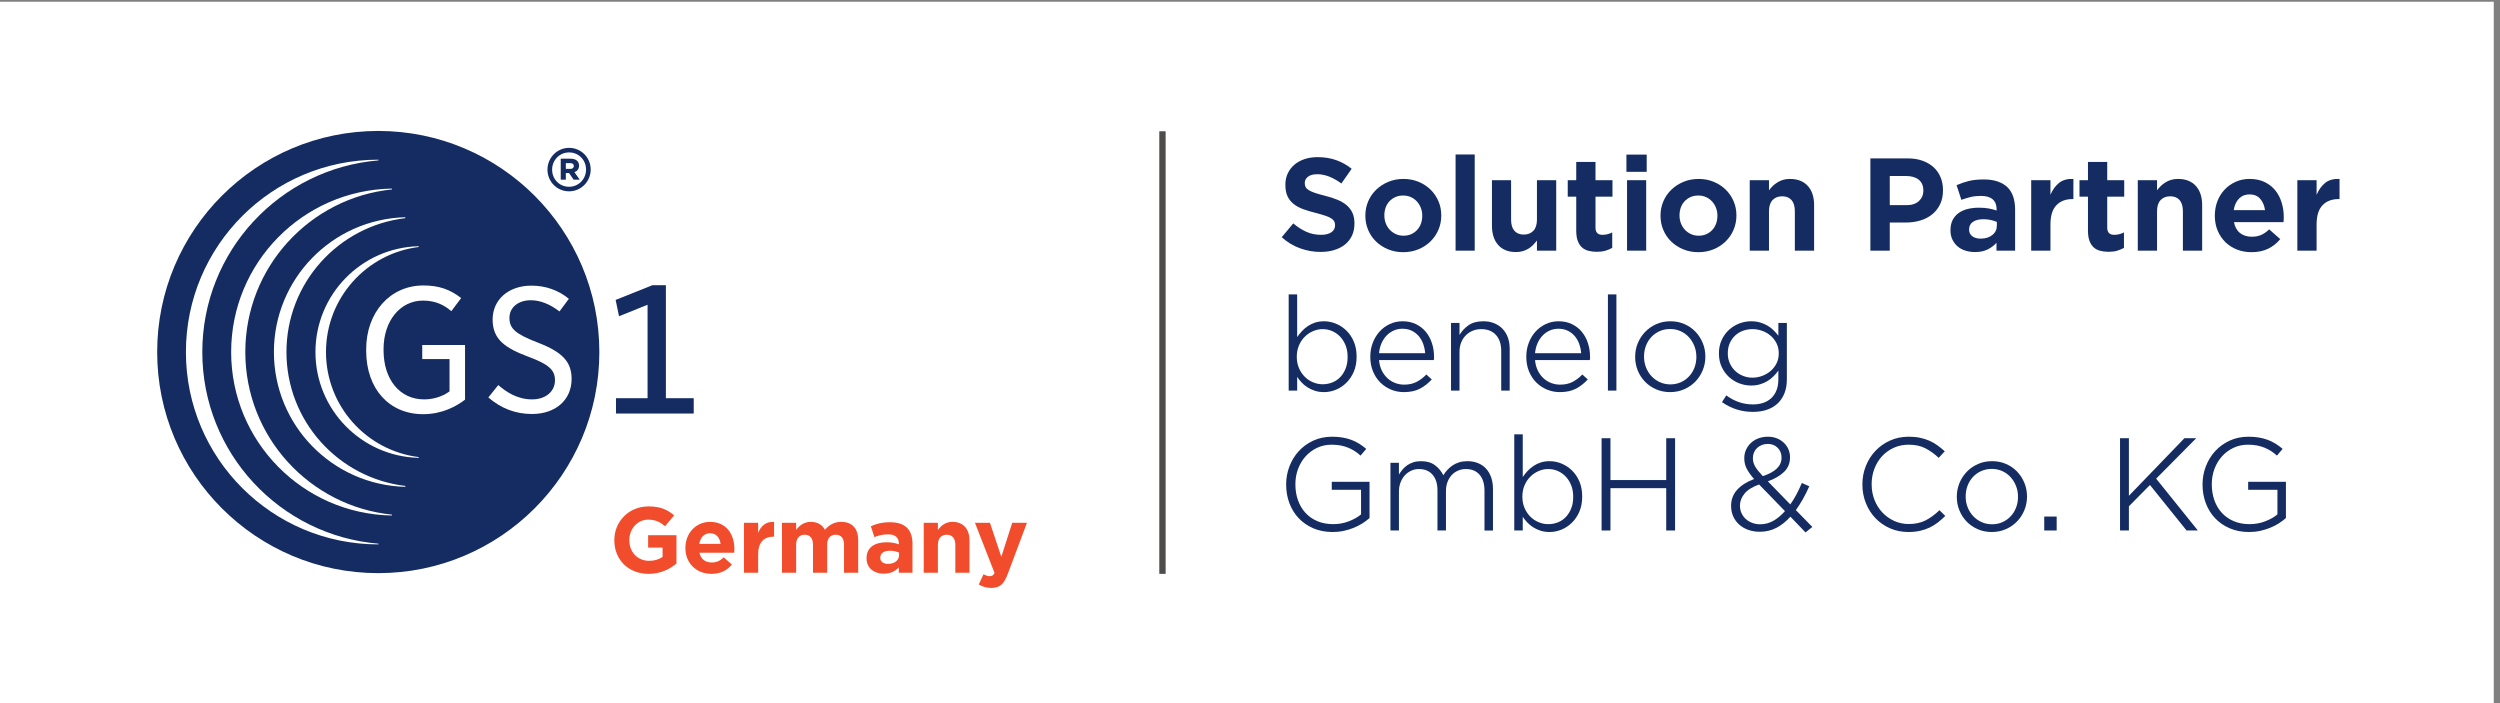
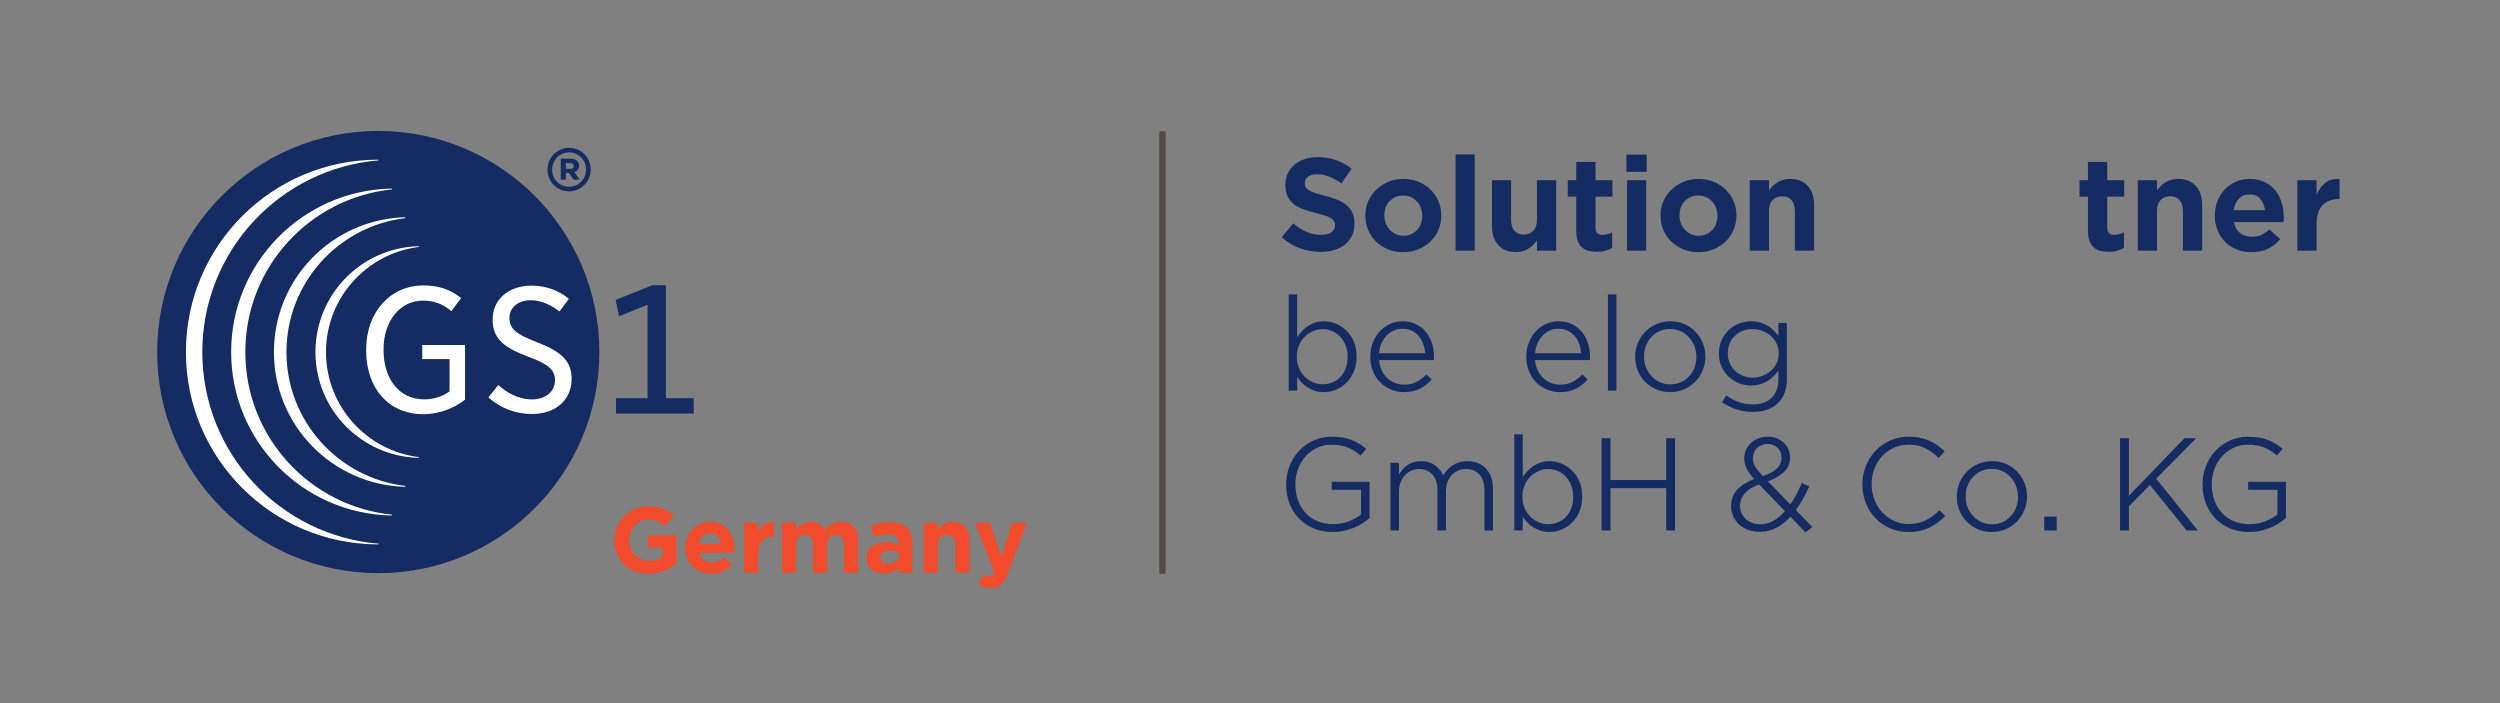
<svg xmlns="http://www.w3.org/2000/svg" xmlns:ns1="http://sodipodi.sourceforge.net/DTD/sodipodi-0.dtd" xmlns:ns2="http://www.inkscape.org/namespaces/inkscape" version="1.1" id="svg1" width="629.667" height="177.16" viewBox="0 0 629.667 177.16" ns1:docname="SP-benelog-GmbH-Co.-KG.eps">
  <rect x="0" y="0" width="629.667" height="177.16" fill="#808080" stroke="none" />
  <defs id="defs1" />
  <ns1:namedview id="namedview1" pagecolor="#ffffff" bordercolor="#000000" borderopacity="0.25" ns2:showpageshadow="2" ns2:pageopacity="0.0" ns2:pagecheckerboard="0" ns2:deskcolor="#d1d1d1">
    <ns2:page x="0" y="0" ns2:label="1" id="page1" width="629.667" height="177.16" margin="0" bleed="0" />
  </ns1:namedview>
  <g id="g1" ns2:groupmode="layer" ns2:label="1">
    <g id="group-R5">
-       <path id="path2" d="M 0,1328.74 V 0 H 4722.52 V 1328.74 H 0 v 0" style="fill:#ffffff;fill-opacity:1;fill-rule:nonzero;stroke:none" transform="matrix(0.133,0,0,-0.133,0,177.16)" />
      <path id="path3" d="m 1135.02,665.316 c 0,-231.222 -187.524,-418.656 -418.657,-418.656 -231.285,0 -418.726,187.434 -418.726,418.656 0,231.254 187.441,418.734 418.726,418.734 231.133,0 418.657,-187.48 418.657,-418.734 v 0" style="fill:#152c63;fill-opacity:1;fill-rule:nonzero;stroke:none" transform="matrix(0.133,0,0,-0.133,0,177.16)" />
      <path id="path4" d="m 801.664,791.434 c -62.687,0 -108.211,-50.821 -108.211,-120.825 v -2.796 c 0,-71.856 43.344,-120.137 107.836,-120.137 35.824,0 62.672,14.648 79.356,27.5 v 103.453 h -81.036 v -26.57 h 51.684 v -61.161 l -1.957,-1.386 c -12.477,-8.797 -29.34,-13.836 -46.293,-13.836 -45.863,0 -76.699,37.461 -76.699,93.207 v 2.097 c 0,53.192 31.383,91.79 74.617,91.79 25.187,0 40.957,-9.231 53.746,-19.989 l 18.574,24.77 c -21.191,16.707 -42.855,23.883 -71.617,23.883 v 0" style="fill:#ffffff;fill-opacity:1;fill-rule:nonzero;stroke:none" transform="matrix(0.133,0,0,-0.133,0,177.16)" />
      <path id="path5" d="m 924.809,579.402 c 23.953,-20.816 51.695,-31.375 82.531,-31.375 44.94,0 75.11,26.668 75.11,66.36 0,32.437 -17.27,50.886 -63.77,68.761 -42.364,16.395 -53.946,26.465 -53.946,46.868 0,19.832 16.653,33.441 40.486,33.441 17.57,0 35.83,-7.141 54.3,-21.227 l 17.73,23.95 c -20.23,16.535 -44.11,24.91 -70.97,24.91 -43.206,0 -73.374,-26.402 -73.374,-64.235 0,-37.906 23.887,-53.941 67.964,-70.507 37.93,-13.996 50.12,-24.797 50.12,-44.414 0,-21.496 -17.81,-36.258 -43.3,-36.258 -27.94,0 -48.745,13.844 -64.085,27.117 l -18.796,-23.391 v 0" style="fill:#ffffff;fill-opacity:1;fill-rule:nonzero;stroke:none" transform="matrix(0.133,0,0,-0.133,0,177.16)" />
      <path id="path6" d="m 1166.53,548.867 h 147.2 v 29.121 h -52.71 v 214.008 h -25.38 l -69.81,-27.933 6.41,-30.856 54.07,21.68 V 577.988 h -59.78 v -29.121 0" style="fill:#152c63;fill-opacity:1;fill-rule:nonzero;stroke:none" transform="matrix(0.133,0,0,-0.133,0,177.16)" />
      <path id="path7" d="m 1036.77,1010.61 v 0.26 c 0,22.34 18.1,41.16 40.92,41.16 23.04,0 40.92,-18.6 40.92,-40.94 v -0.22 c 0,-22.362 -18.1,-41.167 -40.92,-41.167 -23.05,0 -40.92,18.582 -40.92,40.907 z m 73.06,0.26 v 0.22 c 0,17.71 -13.79,32.3 -32.14,32.3 -18.13,0 -32.12,-14.8 -32.12,-32.52 v -0.19 c 0,-17.77 13.77,-32.344 32.12,-32.344 18.15,0 32.14,14.789 32.14,32.534 z m -47.96,20.63 h 18.68 c 9.19,0 16.03,-4.18 16.03,-13.16 0,-6.37 -3.52,-10.55 -8.79,-12.32 l 10.1,-14.262 h -11.63 l -8.57,12.512 h -6.15 v -12.512 h -9.67 v 39.742 z m 18.03,-19.31 c 4.39,0 6.79,2.17 6.79,5.48 0,3.5 -2.64,5.47 -6.79,5.47 h -8.36 v -10.95 h 8.36 v 0" style="fill:#152c63;fill-opacity:1;fill-rule:nonzero;stroke:none" transform="matrix(0.133,0,0,-0.133,0,177.16)" />
      <path id="path8" d="m 383.105,665.328 c 0,190.965 146.95,347.582 333.965,362.992 l -0.601,1.3 c -0.043,0 -0.074,0 -0.106,0 -201.222,0 -364.293,-163.112 -364.293,-364.292 0,-201.156 163.071,-364.226 364.293,-364.226 0.032,0 0.063,0 0.106,0 l 0.601,1.296 C 530.055,317.801 383.105,474.363 383.105,665.328 v 0" style="fill:#ffffff;fill-opacity:1;fill-rule:nonzero;stroke:none" transform="matrix(0.133,0,0,-0.133,0,177.16)" />
      <path id="path9" d="m 464.547,665.328 c 0,160.348 121.863,292.192 278.066,308.02 l -0.738,1.562 C 573.391,971.969 437.742,834.504 437.742,665.328 c 0,-169.148 135.649,-306.566 304.133,-309.527 l 0.738,1.582 C 586.41,373.191 464.547,504.988 464.547,665.328 v 0" style="fill:#ffffff;fill-opacity:1;fill-rule:nonzero;stroke:none" transform="matrix(0.133,0,0,-0.133,0,177.16)" />
      <path id="path10" d="m 542.465,665.336 c 0,130.914 98.488,238.723 225.41,253.613 l -0.773,1.672 C 629.273,916.852 518.715,804.043 518.715,665.336 c 0,-138.695 110.558,-251.457 248.387,-255.246 l 0.773,1.687 c -126.922,14.895 -225.41,122.664 -225.41,253.559 v 0" style="fill:#ffffff;fill-opacity:1;fill-rule:nonzero;stroke:none" transform="matrix(0.133,0,0,-0.133,0,177.16)" />
      <path id="path11" d="m 617.336,665.344 c 0,102.406 76.781,186.824 175.918,198.969 l -0.664,1.429 C 684.285,862.914 597.387,774.313 597.387,665.344 c 0,-108.949 86.898,-197.531 195.203,-200.364 l 0.664,1.438 C 694.117,478.547 617.336,562.93 617.336,665.344 v 0" style="fill:#ffffff;fill-opacity:1;fill-rule:nonzero;stroke:none" transform="matrix(0.133,0,0,-0.133,0,177.16)" />
      <path id="path12" d="m 1163.35,308.82 v 0.352 c 0,35.105 27.35,63.863 64.75,63.863 22.23,0 35.64,-6.004 48.52,-16.933 l -17.11,-20.641 c -9.53,7.937 -18,12.527 -32.29,12.527 -19.76,0 -35.46,-17.472 -35.46,-38.468 v -0.348 c 0,-22.594 15.53,-39.172 37.41,-39.172 9.87,0 18.69,2.469 25.57,7.41 v 17.649 h -27.34 v 23.472 h 53.63 v -53.64 c -12.7,-10.77 -30.17,-19.59 -52.75,-19.59 -38.46,0 -64.93,26.988 -64.93,63.519 v 0" style="fill:#f14d2c;fill-opacity:1;fill-rule:nonzero;stroke:none" transform="matrix(0.133,0,0,-0.133,0,177.16)" />
      <path id="path13" d="m 1297.94,294.172 v 0.348 c 0,26.992 19.23,49.23 46.75,49.23 31.58,0 46.05,-24.52 46.05,-51.352 0,-2.109 -0.18,-4.578 -0.35,-7.046 h -65.81 c 2.64,-12.18 11.11,-18.524 23.11,-18.524 9,0 15.52,2.82 22.94,9.703 l 15.34,-13.59 c -8.82,-10.929 -21.52,-17.64 -38.64,-17.64 -28.39,0 -49.39,19.937 -49.39,48.871 z m 66.68,7.937 c -1.58,12 -8.64,20.121 -19.93,20.121 -11.12,0 -18.35,-7.941 -20.47,-20.121 h 40.4 v 0" style="fill:#f14d2c;fill-opacity:1;fill-rule:nonzero;stroke:none" transform="matrix(0.133,0,0,-0.133,0,177.16)" />
      <path id="path14" d="m 1408.88,341.98 h 26.82 v -19.05 c 5.47,13.054 14.3,21.523 30.17,20.82 v -28.059 h -1.42 c -17.81,0 -28.75,-10.761 -28.75,-33.339 v -34.93 h -26.82 v 94.558 0" style="fill:#f14d2c;fill-opacity:1;fill-rule:nonzero;stroke:none" transform="matrix(0.133,0,0,-0.133,0,177.16)" />
      <path id="path15" d="m 1480.84,341.98 h 26.83 v -13.41 c 6.17,7.942 14.28,15.18 27.87,15.18 12.35,0 21.7,-5.469 26.64,-15 8.29,9.707 18.17,15 31.06,15 19.93,0 31.93,-12.004 31.93,-34.762 v -61.566 h -26.82 v 52.75 c 0,12.699 -5.64,19.219 -15.7,19.219 -10.06,0 -16.24,-6.52 -16.24,-19.219 v -52.75 h -26.82 v 52.75 c 0,12.699 -5.64,19.219 -15.69,19.219 -10.06,0 -16.23,-6.52 -16.23,-19.219 v -52.75 h -26.83 v 94.558 0" style="fill:#f14d2c;fill-opacity:1;fill-rule:nonzero;stroke:none" transform="matrix(0.133,0,0,-0.133,0,177.16)" />
      <path id="path16" d="m 1641,274.59 v 0.351 c 0,20.649 15.7,30.168 38.12,30.168 9.52,0 16.4,-1.578 23.1,-3.879 v 1.59 c 0,11.121 -6.88,17.289 -20.29,17.289 -10.23,0 -17.46,-1.949 -26.1,-5.121 l -6.71,20.473 c 10.41,4.578 20.64,7.586 36.7,7.586 14.64,0 25.22,-3.887 31.93,-10.586 7.06,-7.063 10.23,-17.473 10.23,-30.18 v -54.859 h -25.93 v 10.238 c -6.53,-7.238 -15.53,-12.012 -28.59,-12.012 -17.82,0 -32.46,10.243 -32.46,28.942 z m 61.58,6.172 v 4.769 c -4.59,2.117 -10.59,3.528 -17.12,3.528 -11.47,0 -18.53,-4.59 -18.53,-13.059 v -0.359 c 0,-7.219 6.01,-11.461 14.66,-11.461 12.52,0 20.99,6.871 20.99,16.582 v 0" style="fill:#f14d2c;fill-opacity:1;fill-rule:nonzero;stroke:none" transform="matrix(0.133,0,0,-0.133,0,177.16)" />
      <path id="path17" d="m 1749.31,341.98 h 26.82 v -13.41 c 6.18,7.942 14.1,15.18 27.7,15.18 20.29,0 32.1,-13.406 32.1,-35.109 v -61.219 h -26.81 v 52.75 c 0,12.699 -5.99,19.219 -16.23,19.219 -10.23,0 -16.76,-6.52 -16.76,-19.219 v -52.75 h -26.82 v 94.558 0" style="fill:#f14d2c;fill-opacity:1;fill-rule:nonzero;stroke:none" transform="matrix(0.133,0,0,-0.133,0,177.16)" />
      <path id="path18" d="m 1916.89,341.98 h 27.88 l -36.35,-96.851 c -7.23,-19.238 -14.99,-26.469 -31.06,-26.469 -9.69,0 -16.94,2.469 -23.82,6.531 l 9,19.411 c 3.53,-2.122 7.94,-3.711 11.47,-3.711 4.59,0 7.06,1.41 9.36,6.179 l -37.05,94.91 h 28.4 l 21.52,-64.39 20.65,64.39 v 0" style="fill:#f14d2c;fill-opacity:1;fill-rule:nonzero;stroke:none" transform="matrix(0.133,0,0,-0.133,0,177.16)" />
      <path id="path19" d="m 2501.13,854.941 c -13.43,0 -26.48,2.282 -39.12,6.84 -12.63,4.563 -24.24,11.559 -34.79,21 l 21.83,26.164 c 8,-6.722 16.24,-12.004 24.73,-15.84 8.48,-3.843 17.83,-5.761 28.08,-5.761 8.15,0 14.6,1.597 19.31,4.801 4.72,3.199 7.08,7.519 7.08,12.957 v 0.484 c 0,2.555 -0.48,4.836 -1.43,6.836 -0.96,2.004 -2.77,3.922 -5.4,5.762 -2.64,1.836 -6.33,3.558 -11.05,5.16 -4.72,1.597 -10.76,3.359 -18.11,5.277 -8.97,2.242 -17.01,4.641 -24.13,7.203 -7.11,2.555 -13.2,5.836 -18.24,9.84 -5.04,4 -8.91,8.883 -11.64,14.637 -2.72,5.762 -4.08,12.961 -4.08,21.601 v 0.481 c 0,7.836 1.52,14.961 4.56,21.367 3.04,6.39 7.25,11.88 12.61,16.43 5.35,4.57 11.76,8.08 19.2,10.56 7.44,2.48 15.63,3.72 24.6,3.72 12.79,0 24.51,-1.88 35.15,-5.64 10.65,-3.76 20.44,-9.23 29.41,-16.44 l -19.45,-27.833 c -7.67,5.594 -15.32,9.918 -22.92,12.957 -7.59,3.036 -15.24,4.566 -22.92,4.566 -7.67,0 -13.52,-1.61 -17.52,-4.804 -4,-3.203 -5.99,-7.047 -5.99,-11.524 v -0.48 c 0,-3.039 0.56,-5.598 1.68,-7.68 1.11,-2.078 3.11,-3.996 5.99,-5.758 2.89,-1.761 6.8,-3.48 11.76,-5.16 4.96,-1.68 11.28,-3.48 18.97,-5.398 8.95,-2.243 16.87,-4.801 23.76,-7.68 6.87,-2.883 12.67,-6.363 17.4,-10.441 4.72,-4.082 8.31,-8.883 10.79,-14.399 2.48,-5.523 3.72,-12.043 3.72,-19.562 v -0.477 c 0,-8.644 -1.55,-16.285 -4.68,-22.922 -3.11,-6.644 -7.52,-12.238 -13.2,-16.801 -5.67,-4.558 -12.44,-8.043 -20.27,-10.437 -7.85,-2.406 -16.41,-3.606 -25.69,-3.606" style="fill:#152c63;fill-opacity:1;fill-rule:nonzero;stroke:none" transform="matrix(0.133,0,0,-0.133,0,177.16)" />
      <path id="path20" d="m 2657.86,885.664 c 5.43,0 10.35,0.996 14.76,2.996 4.39,2.004 8.16,4.719 11.28,8.164 3.12,3.438 5.48,7.438 7.08,12 1.6,4.559 2.4,9.399 2.4,14.52 v 0.48 c 0,5.117 -0.88,9.961 -2.64,14.52 -1.77,4.562 -4.25,8.597 -7.44,12.121 -3.2,3.515 -7,6.277 -11.41,8.281 -4.4,1.996 -9.31,2.996 -14.75,2.996 -5.61,0 -10.56,-1 -14.88,-2.996 -4.32,-2.004 -8.04,-4.683 -11.17,-8.043 -3.11,-3.359 -5.47,-7.32 -7.08,-11.879 -1.6,-4.562 -2.39,-9.398 -2.39,-14.523 v -0.477 c 0,-5.125 0.87,-10 2.64,-14.64 1.76,-4.641 4.24,-8.68 7.44,-12.118 3.19,-3.445 6.99,-6.207 11.4,-8.281 4.4,-2.082 9.31,-3.121 14.76,-3.121 z m -0.72,-31.199 c -10.25,0 -19.73,1.801 -28.44,5.398 -8.73,3.598 -16.29,8.481 -22.68,14.641 -6.4,6.156 -11.4,13.441 -15,21.84 -3.6,8.402 -5.4,17.402 -5.4,27 v 0.48 c 0,9.598 1.8,18.598 5.4,27 3.6,8.399 8.64,15.719 15.11,21.957 6.49,6.242 14.12,11.199 22.92,14.887 8.8,3.676 18.4,5.516 28.81,5.516 10.24,0 19.72,-1.801 28.44,-5.403 8.72,-3.597 16.28,-8.519 22.67,-14.758 6.4,-6.242 11.41,-13.519 15,-21.843 3.61,-8.321 5.41,-17.278 5.41,-26.879 v -0.477 c 0,-9.601 -1.8,-18.601 -5.41,-27 -3.59,-8.402 -8.63,-15.761 -15.11,-22.078 -6.49,-6.324 -14.12,-11.285 -22.92,-14.883 -8.8,-3.597 -18.4,-5.398 -28.8,-5.398" style="fill:#152c63;fill-opacity:1;fill-rule:nonzero;stroke:none" transform="matrix(0.133,0,0,-0.133,0,177.16)" />
      <path id="path21" d="m 2756.48,1039.5 h 36.24 V 857.344 h -36.24 V 1039.5" style="fill:#152c63;fill-opacity:1;fill-rule:nonzero;stroke:none" transform="matrix(0.133,0,0,-0.133,0,177.16)" />
      <path id="path22" d="m 2870.97,854.703 c -14.56,0 -25.8,4.442 -33.72,13.32 -7.92,8.879 -11.89,21.079 -11.89,36.602 v 86.16 h 36.24 v -74.644 c 0,-9.282 2.08,-16.317 6.24,-21.118 4.16,-4.8 10.09,-7.203 17.77,-7.203 7.67,0 13.76,2.403 18.24,7.203 4.47,4.801 6.72,11.836 6.72,21.118 v 74.644 h 36.48 V 857.344 h -36.48 v 19.199 c -2.25,-2.883 -4.64,-5.641 -7.2,-8.281 -2.57,-2.637 -5.45,-4.961 -8.64,-6.957 -3.21,-2.004 -6.76,-3.602 -10.69,-4.801 -3.91,-1.203 -8.28,-1.801 -13.07,-1.801" style="fill:#152c63;fill-opacity:1;fill-rule:nonzero;stroke:none" transform="matrix(0.133,0,0,-0.133,0,177.16)" />
      <path id="path23" d="m 3023.85,855.184 c -5.76,0 -11.04,0.64 -15.84,1.921 -4.8,1.278 -8.88,3.438 -12.24,6.481 -3.36,3.035 -6,7.117 -7.92,12.238 -1.92,5.117 -2.88,11.52 -2.88,19.199 v 64.563 h -16.08 v 31.199 h 16.08 v 34.555 h 36.48 v -34.555 h 32.15 v -31.199 h -32.15 v -58.563 c 0,-9.121 4.32,-13.679 12.95,-13.679 6.73,0 12.97,1.519 18.73,4.558 v -29.281 c -4,-2.238 -8.33,-4.043 -12.96,-5.398 -4.64,-1.36 -10.08,-2.039 -16.32,-2.039" style="fill:#152c63;fill-opacity:1;fill-rule:nonzero;stroke:none" transform="matrix(0.133,0,0,-0.133,0,177.16)" />
      <path id="path24" d="m 3081.2,990.785 h 36.24 V 857.344 h -36.24 z m -1.19,48.475 h 38.4 v -32.63 h -38.4 v 32.63" style="fill:#152c63;fill-opacity:1;fill-rule:nonzero;stroke:none" transform="matrix(0.133,0,0,-0.133,0,177.16)" />
      <path id="path25" d="m 3216.81,885.664 c 5.43,0 10.35,0.996 14.75,2.996 4.4,2.004 8.17,4.719 11.28,8.164 3.13,3.438 5.48,7.438 7.08,12 1.6,4.559 2.4,9.399 2.4,14.52 v 0.48 c 0,5.117 -0.87,9.961 -2.63,14.52 -1.77,4.562 -4.25,8.597 -7.44,12.121 -3.21,3.515 -7.01,6.277 -11.41,8.281 -4.4,1.996 -9.32,2.996 -14.76,2.996 -5.6,0 -10.55,-1 -14.88,-2.996 -4.32,-2.004 -8.04,-4.683 -11.16,-8.043 -3.12,-3.359 -5.48,-7.32 -7.08,-11.879 -1.6,-4.562 -2.39,-9.398 -2.39,-14.523 v -0.477 c 0,-5.125 0.87,-10 2.63,-14.64 1.76,-4.641 4.24,-8.68 7.44,-12.118 3.2,-3.445 7,-6.207 11.4,-8.281 4.41,-2.082 9.32,-3.121 14.77,-3.121 z m -0.73,-31.199 c -10.24,0 -19.72,1.801 -28.43,5.398 -8.73,3.598 -16.29,8.481 -22.69,14.641 -6.4,6.156 -11.4,13.441 -15,21.84 -3.59,8.402 -5.4,17.402 -5.4,27 v 0.48 c 0,9.598 1.81,18.598 5.4,27 3.6,8.399 8.64,15.719 15.12,21.957 6.48,6.242 14.12,11.199 22.92,14.887 8.8,3.676 18.4,5.516 28.81,5.516 10.23,0 19.71,-1.801 28.43,-5.403 8.72,-3.597 16.28,-8.519 22.68,-14.758 6.4,-6.242 11.41,-13.519 15,-21.843 3.6,-8.321 5.4,-17.278 5.4,-26.879 v -0.477 c 0,-9.601 -1.8,-18.601 -5.4,-27 -3.59,-8.402 -8.63,-15.761 -15.12,-22.078 -6.48,-6.324 -14.12,-11.285 -22.92,-14.883 -8.8,-3.597 -18.4,-5.398 -28.8,-5.398" style="fill:#152c63;fill-opacity:1;fill-rule:nonzero;stroke:none" transform="matrix(0.133,0,0,-0.133,0,177.16)" />
      <path id="path26" d="M 3313.53,990.785 H 3350 v -19.203 c 2.08,2.883 4.44,5.602 7.08,8.164 2.65,2.555 5.56,4.832 8.76,6.836 3.2,2.004 6.76,3.602 10.68,4.801 3.92,1.199 8.28,1.801 13.08,1.801 14.56,0 25.84,-4.407 33.85,-13.2 8,-8.804 11.99,-20.961 11.99,-36.476 v -86.164 h -36.48 v 74.636 c 0,9.282 -2.08,16.325 -6.24,21.125 -4.16,4.801 -10.07,7.196 -17.76,7.196 -7.67,0 -13.76,-2.395 -18.24,-7.196 -4.47,-4.8 -6.72,-11.843 -6.72,-21.125 v -74.636 h -36.47 v 133.441" style="fill:#152c63;fill-opacity:1;fill-rule:nonzero;stroke:none" transform="matrix(0.133,0,0,-0.133,0,177.16)" />
-       <path id="path27" d="m 3610.4,943.508 c 10.08,0 17.91,2.594 23.52,7.797 5.59,5.195 8.39,11.718 8.39,19.558 v 0.481 c 0,8.957 -2.92,15.754 -8.76,20.398 -5.84,4.641 -13.79,6.965 -23.87,6.965 h -30.96 v -55.199 z m -68.4,88.562 h 70.79 c 10.4,0 19.73,-1.49 27.97,-4.45 8.23,-2.96 15.24,-7.08 21,-12.36 5.76,-5.28 10.15,-11.6 13.2,-18.955 3.04,-7.364 4.56,-15.446 4.56,-24.239 v -0.484 c 0,-10.078 -1.84,-18.922 -5.53,-26.519 -3.68,-7.602 -8.72,-13.961 -15.11,-19.083 -6.4,-5.121 -13.84,-8.96 -22.32,-11.515 -8.48,-2.563 -17.6,-3.84 -27.36,-3.84 h -30.48 V 857.344 H 3542 v 174.726" style="fill:#152c63;fill-opacity:1;fill-rule:nonzero;stroke:none" transform="matrix(0.133,0,0,-0.133,0,177.16)" />
-       <path id="path28" d="m 3750.79,880.141 c 9.12,0 16.52,2.281 22.21,6.839 5.67,4.563 8.51,10.442 8.51,17.645 v 7.199 c -3.36,1.438 -7.19,2.641 -11.52,3.602 -4.32,0.957 -8.95,1.437 -13.92,1.437 -8.48,0 -15.11,-1.679 -19.92,-5.039 -4.79,-3.363 -7.19,-8.086 -7.19,-14.156 v -0.484 c 0,-5.442 2.04,-9.641 6.12,-12.598 4.07,-2.965 9.31,-4.445 15.71,-4.445 z m -10.8,-25.438 c -6.24,0 -12.2,0.883 -17.88,2.641 -5.67,1.758 -10.6,4.398 -14.76,7.918 -4.16,3.515 -7.48,7.84 -9.96,12.961 -2.48,5.121 -3.72,10.957 -3.72,17.519 v 0.485 c 0,7.195 1.32,13.476 3.97,18.836 2.63,5.363 6.35,9.8 11.15,13.32 4.8,3.515 10.48,6.121 17.04,7.797 6.56,1.679 13.84,2.527 21.85,2.527 7.04,0 13.15,-0.484 18.36,-1.441 5.19,-0.961 10.19,-2.246 15,-3.844 v 2.402 c 0,8.16 -2.49,14.399 -7.45,18.723 -4.96,4.316 -12.32,6.476 -22.08,6.476 -7.19,0 -13.68,-0.679 -19.44,-2.039 -5.75,-1.363 -11.68,-3.164 -17.75,-5.398 l -9.12,27.84 c 7.35,3.199 15,5.797 22.92,7.797 7.92,1.996 17.48,3 28.68,3 10.23,0 19.07,-1.321 26.51,-3.961 7.44,-2.637 13.57,-6.282 18.36,-10.918 4.96,-4.961 8.6,-11 10.93,-18.121 2.31,-7.118 3.47,-15.16 3.47,-24.121 v -77.758 h -35.28 v 14.879 c -4.64,-5.125 -10.23,-9.325 -16.8,-12.598 -6.56,-3.277 -14.56,-4.922 -24,-4.922" style="fill:#152c63;fill-opacity:1;fill-rule:nonzero;stroke:none" transform="matrix(0.133,0,0,-0.133,0,177.16)" />
-       <path id="path29" d="m 3846.55,990.785 h 36.48 v -27.601 c 4,9.437 9.4,16.918 16.2,22.441 6.8,5.516 15.88,8.035 27.24,7.559 v -38.161 h -1.92 c -12.8,0 -22.92,-3.921 -30.36,-11.761 -7.44,-7.836 -11.16,-19.918 -11.16,-36.242 v -49.676 h -36.48 v 133.441" style="fill:#152c63;fill-opacity:1;fill-rule:nonzero;stroke:none" transform="matrix(0.133,0,0,-0.133,0,177.16)" />
      <path id="path30" d="m 3992.95,855.184 c -5.76,0 -11.04,0.64 -15.84,1.921 -4.8,1.278 -8.88,3.438 -12.24,6.481 -3.36,3.035 -6,7.117 -7.92,12.238 -1.92,5.117 -2.88,11.52 -2.88,19.199 v 64.563 h -16.08 v 31.199 h 16.08 v 34.555 h 36.48 v -34.555 h 32.16 v -31.199 h -32.16 v -58.563 c 0,-9.121 4.32,-13.679 12.96,-13.679 6.72,0 12.96,1.519 18.72,4.558 v -29.281 c -4,-2.238 -8.32,-4.043 -12.96,-5.398 -4.64,-1.36 -10.08,-2.039 -16.32,-2.039" style="fill:#152c63;fill-opacity:1;fill-rule:nonzero;stroke:none" transform="matrix(0.133,0,0,-0.133,0,177.16)" />
      <path id="path31" d="m 4048.39,990.785 h 36.47 v -19.203 c 2.08,2.883 4.45,5.602 7.08,8.164 2.65,2.555 5.56,4.832 8.76,6.836 3.21,2.004 6.76,3.602 10.69,4.801 3.91,1.199 8.28,1.801 13.07,1.801 14.56,0 25.84,-4.407 33.85,-13.2 8,-8.804 11.99,-20.961 11.99,-36.476 v -86.164 h -36.47 v 74.636 c 0,9.282 -2.08,16.325 -6.24,21.125 -4.16,4.801 -10.08,7.196 -17.77,7.196 -7.67,0 -13.76,-2.395 -18.24,-7.196 -4.47,-4.8 -6.72,-11.843 -6.72,-21.125 v -74.636 h -36.47 v 133.441" style="fill:#152c63;fill-opacity:1;fill-rule:nonzero;stroke:none" transform="matrix(0.133,0,0,-0.133,0,177.16)" />
      <path id="path32" d="m 4289.35,934.145 c -1.28,8.793 -4.36,15.957 -9.24,21.48 -4.89,5.516 -11.57,8.277 -20.04,8.277 -8.17,0 -14.85,-2.683 -20.04,-8.039 -5.21,-5.359 -8.52,-12.601 -9.96,-21.718 z m -25.68,-79.68 c -9.92,0 -19.12,1.676 -27.61,5.039 -8.47,3.355 -15.8,8.078 -21.95,14.156 -6.16,6.082 -11,13.32 -14.52,21.727 -3.53,8.398 -5.28,17.715 -5.28,27.957 v 0.48 c 0,9.598 1.6,18.598 4.8,27 3.19,8.399 7.72,15.719 13.56,21.957 5.84,6.242 12.8,11.199 20.87,14.887 8.09,3.676 16.93,5.516 26.53,5.516 11.04,0 20.64,-2.004 28.8,-6 8.16,-4 14.88,-9.325 20.16,-15.957 5.28,-6.649 9.24,-14.325 11.88,-23.043 2.63,-8.719 3.96,-17.801 3.96,-27.243 0,-1.437 -0.05,-2.957 -0.12,-4.558 -0.08,-1.602 -0.2,-3.281 -0.37,-5.039 h -93.83 c 1.75,-9.121 5.6,-16 11.52,-20.641 5.92,-4.644 13.28,-6.957 22.08,-6.957 6.72,0 12.6,1.078 17.64,3.234 5.04,2.165 10.2,5.719 15.48,10.688 l 20.87,-18.484 c -6.24,-7.68 -13.83,-13.719 -22.79,-18.121 -8.96,-4.399 -19.52,-6.598 -31.68,-6.598" style="fill:#152c63;fill-opacity:1;fill-rule:nonzero;stroke:none" transform="matrix(0.133,0,0,-0.133,0,177.16)" />
      <path id="path33" d="m 4350.55,990.785 h 36.47 v -27.601 c 4.01,9.437 9.41,16.918 16.2,22.441 6.8,5.516 15.88,8.035 27.25,7.559 v -38.161 h -1.93 c -12.8,0 -22.91,-3.921 -30.36,-11.761 -7.44,-7.836 -11.16,-19.918 -11.16,-36.242 v -49.676 h -36.47 v 133.441" style="fill:#152c63;fill-opacity:1;fill-rule:nonzero;stroke:none" transform="matrix(0.133,0,0,-0.133,0,177.16)" />
      <path id="path34" d="m 2504.74,604.344 c 6.55,0 12.71,1.152 18.47,3.476 5.76,2.317 10.76,5.727 15,10.207 4.24,4.473 7.6,9.871 10.08,16.2 2.48,6.32 3.72,13.554 3.72,21.711 v 0.488 c 0,8 -1.28,15.195 -3.84,21.597 -2.55,6.395 -5.99,11.879 -10.32,16.442 -4.31,4.558 -9.31,8.074 -15,10.558 -5.67,2.481 -11.72,3.723 -18.11,3.723 -6.24,0 -12.33,-1.285 -18.25,-3.844 -5.91,-2.558 -11.16,-6.117 -15.72,-10.679 -4.56,-4.559 -8.19,-10.043 -10.92,-16.442 -2.72,-6.398 -4.08,-13.437 -4.08,-21.121 v -0.48 c 0,-7.672 1.36,-14.715 4.08,-21.114 2.73,-6.406 6.36,-11.882 10.92,-16.445 4.56,-4.558 9.81,-8.074 15.72,-10.555 5.92,-2.48 12.01,-3.722 18.25,-3.722 z m 2.63,-14.879 c -6.24,0 -11.87,0.797 -16.91,2.398 -5.05,1.594 -9.69,3.723 -13.93,6.36 -4.24,2.636 -7.99,5.672 -11.28,9.121 -3.28,3.437 -6.2,7.082 -8.76,10.918 v -25.918 h -16.08 v 182.16 h 16.08 v -80.883 c 2.72,4 5.77,7.805 9.13,11.402 3.35,3.598 7.11,6.797 11.27,9.602 4.16,2.797 8.76,5 13.8,6.602 5.04,1.593 10.6,2.394 16.68,2.394 7.69,0 15.21,-1.523 22.56,-4.558 7.36,-3.043 13.97,-7.403 19.81,-13.083 5.84,-5.679 10.51,-12.636 14.04,-20.878 3.51,-8.243 5.27,-17.637 5.27,-28.2 v -0.476 c 0,-10.567 -1.76,-19.961 -5.27,-28.203 -3.53,-8.243 -8.2,-15.235 -14.04,-20.996 -5.84,-5.762 -12.45,-10.168 -19.81,-13.204 -7.35,-3.039 -14.87,-4.558 -22.56,-4.558" style="fill:#152c63;fill-opacity:1;fill-rule:nonzero;stroke:none" transform="matrix(0.133,0,0,-0.133,0,177.16)" />
      <path id="path35" d="m 2698.9,663.145 c -0.48,6.078 -1.73,11.918 -3.72,17.519 -2.01,5.602 -4.81,10.516 -8.4,14.762 -3.61,4.238 -7.97,7.637 -13.09,10.199 -5.12,2.559 -11.12,3.84 -18,3.84 -5.91,0 -11.44,-1.164 -16.56,-3.485 -5.12,-2.32 -9.64,-5.554 -13.55,-9.714 -3.93,-4.168 -7.08,-9.043 -9.49,-14.641 -2.4,-5.605 -3.92,-11.762 -4.56,-18.48 z m -40.33,-73.68 c -8.64,0 -16.79,1.598 -24.48,4.801 -7.67,3.195 -14.44,7.714 -20.27,13.554 -5.85,5.84 -10.45,12.883 -13.81,21.125 -3.36,8.231 -5.04,17.317 -5.04,27.235 v 0.48 c 0,9.281 1.56,18.004 4.69,26.16 3.11,8.16 7.39,15.243 12.83,21.243 5.44,6 11.89,10.761 19.33,14.281 7.44,3.515 15.55,5.277 24.35,5.277 9.28,0 17.6,-1.762 24.96,-5.277 7.36,-3.52 13.6,-8.321 18.72,-14.399 5.12,-6.086 9.04,-13.242 11.76,-21.48 2.73,-8.242 4.08,-17.082 4.08,-26.527 0,-1.27 0,-2.239 0,-2.872 0,-0.644 -0.15,-1.601 -0.48,-2.882 h -103.68 c 0.64,-7.364 2.37,-13.922 5.16,-19.676 2.8,-5.762 6.37,-10.645 10.68,-14.649 4.32,-3.996 9.2,-7.043 14.64,-9.113 5.44,-2.09 11.12,-3.125 17.04,-3.125 9.28,0 17.29,1.801 24.01,5.402 6.72,3.606 12.71,8.196 17.99,13.797 l 10.33,-9.351 c -6.57,-7.207 -13.97,-13.008 -22.21,-17.406 -8.24,-4.403 -18.44,-6.598 -30.6,-6.598" style="fill:#152c63;fill-opacity:1;fill-rule:nonzero;stroke:none" transform="matrix(0.133,0,0,-0.133,0,177.16)" />
-       <path id="path36" d="m 2747.84,720.504 h 16.09 v -22.801 c 4.16,7.199 9.84,13.32 17.04,18.36 7.19,5.039 16.47,7.558 27.84,7.558 7.83,0 14.87,-1.281 21.11,-3.836 6.24,-2.562 11.53,-6.164 15.84,-10.801 4.33,-4.644 7.6,-10.121 9.85,-16.441 2.23,-6.324 3.35,-13.32 3.35,-21 v -79.199 h -16.07 v 75.359 c 0,12.641 -3.33,22.641 -9.96,30 -6.64,7.36 -15.97,11.043 -27.96,11.043 -5.76,0 -11.16,-1.047 -16.2,-3.121 -5.04,-2.078 -9.4,-5.004 -13.09,-8.762 -3.68,-3.761 -6.56,-8.277 -8.63,-13.558 -2.09,-5.282 -3.12,-11.039 -3.12,-17.282 v -73.679 h -16.09 v 128.16" style="fill:#152c63;fill-opacity:1;fill-rule:nonzero;stroke:none" transform="matrix(0.133,0,0,-0.133,0,177.16)" />
      <path id="path37" d="m 2994.33,663.145 c -0.48,6.078 -1.73,11.918 -3.72,17.519 -2.01,5.602 -4.81,10.516 -8.4,14.762 -3.61,4.238 -7.97,7.637 -13.09,10.199 -5.12,2.559 -11.12,3.84 -18,3.84 -5.91,0 -11.44,-1.164 -16.56,-3.485 -5.12,-2.32 -9.64,-5.554 -13.55,-9.714 -3.93,-4.168 -7.08,-9.043 -9.49,-14.641 -2.4,-5.605 -3.92,-11.762 -4.56,-18.48 z M 2954,589.465 c -8.64,0 -16.79,1.598 -24.48,4.801 -7.67,3.195 -14.44,7.714 -20.27,13.554 -5.85,5.84 -10.45,12.883 -13.81,21.125 -3.36,8.231 -5.04,17.317 -5.04,27.235 v 0.48 c 0,9.281 1.56,18.004 4.69,26.16 3.11,8.16 7.39,15.243 12.83,21.243 5.44,6 11.88,10.761 19.33,14.281 7.44,3.515 15.55,5.277 24.35,5.277 9.28,0 17.6,-1.762 24.96,-5.277 7.36,-3.52 13.6,-8.321 18.72,-14.399 5.12,-6.086 9.04,-13.242 11.76,-21.48 2.73,-8.242 4.08,-17.082 4.08,-26.527 0,-1.27 0,-2.239 0,-2.872 0,-0.644 -0.15,-1.601 -0.48,-2.882 h -103.68 c 0.64,-7.364 2.37,-13.922 5.16,-19.676 2.8,-5.762 6.37,-10.645 10.68,-14.649 4.32,-3.996 9.2,-7.043 14.64,-9.113 5.44,-2.09 11.12,-3.125 17.04,-3.125 9.28,0 17.29,1.801 24.01,5.402 6.72,3.606 12.71,8.196 17.99,13.797 l 10.33,-9.351 c -6.57,-7.207 -13.97,-13.008 -22.21,-17.406 -8.24,-4.403 -18.44,-6.598 -30.6,-6.598" style="fill:#152c63;fill-opacity:1;fill-rule:nonzero;stroke:none" transform="matrix(0.133,0,0,-0.133,0,177.16)" />
      <path id="path38" d="m 3044.96,774.504 h 16.08 v -182.16 h -16.08 v 182.16" style="fill:#152c63;fill-opacity:1;fill-rule:nonzero;stroke:none" transform="matrix(0.133,0,0,-0.133,0,177.16)" />
      <path id="path39" d="m 3163.28,604.102 c 7.21,0 13.81,1.359 19.81,4.082 5.99,2.714 11.2,6.433 15.59,11.16 4.41,4.719 7.8,10.234 10.21,16.562 2.4,6.321 3.59,12.989 3.59,20.032 v 0.488 c 0,7.195 -1.28,14 -3.84,20.398 -2.56,6.399 -6.03,12 -10.44,16.797 -4.4,4.801 -9.64,8.563 -15.72,11.281 -6.07,2.719 -12.64,4.082 -19.68,4.082 -7.19,0 -13.84,-1.363 -19.92,-4.082 -6.07,-2.718 -11.32,-6.441 -15.71,-11.156 -4.41,-4.723 -7.8,-10.246 -10.21,-16.562 -2.4,-6.325 -3.59,-13.082 -3.59,-20.282 v -0.476 c 0,-7.199 1.28,-14.004 3.84,-20.403 2.56,-6.406 6.07,-11.96 10.55,-16.679 4.49,-4.727 9.76,-8.446 15.84,-11.16 6.09,-2.723 12.64,-4.082 19.68,-4.082 z m -0.48,-14.637 c -9.6,0 -18.43,1.765 -26.51,5.281 -8.09,3.516 -15.09,8.309 -21.01,14.395 -5.91,6.082 -10.51,13.164 -13.8,21.242 -3.28,8.074 -4.92,16.597 -4.92,25.555 v 0.488 c 0,9.117 1.68,17.715 5.04,25.797 3.36,8.078 8,15.199 13.93,21.363 5.92,6.156 12.96,11.039 21.11,14.637 8.16,3.601 17.04,5.398 26.64,5.398 9.6,0 18.45,-1.762 26.52,-5.277 8.08,-3.52 15.04,-8.321 20.88,-14.399 5.84,-6.086 10.44,-13.164 13.8,-21.242 3.36,-8.078 5.04,-16.68 5.04,-25.801 v -0.476 c 0,-8.965 -1.68,-17.52 -5.04,-25.684 -3.36,-8.152 -8,-15.281 -13.91,-21.355 -5.92,-6.086 -12.96,-10.918 -21.13,-14.524 -8.15,-3.601 -17.04,-5.398 -26.64,-5.398" style="fill:#152c63;fill-opacity:1;fill-rule:nonzero;stroke:none" transform="matrix(0.133,0,0,-0.133,0,177.16)" />
      <path id="path40" d="m 3318.8,616.824 c 6.24,0 12.36,1.114 18.36,3.36 6,2.238 11.32,5.363 15.96,9.359 4.63,4.004 8.35,8.797 11.16,14.402 2.8,5.598 4.2,11.836 4.2,18.723 v 0.477 c 0,6.875 -1.4,13.117 -4.2,18.718 -2.81,5.598 -6.53,10.399 -11.16,14.403 -4.64,3.996 -9.96,7.078 -15.96,9.238 -6,2.164 -12.12,3.242 -18.36,3.242 -6.4,0 -12.44,-1.047 -18.12,-3.121 -5.68,-2.078 -10.64,-5.121 -14.88,-9.121 -4.24,-4 -7.6,-8.805 -10.08,-14.399 -2.49,-5.605 -3.72,-11.925 -3.72,-18.96 v -0.477 c 0,-6.73 1.28,-12.922 3.84,-18.605 2.56,-5.684 5.96,-10.516 10.2,-14.52 4.23,-3.996 9.19,-7.121 14.88,-9.359 5.68,-2.246 11.64,-3.36 17.88,-3.36 z m 0.72,-64.804 c -21.44,0 -40.97,6.164 -58.56,18.488 l 8.16,12.715 c 7.68,-5.594 15.67,-9.844 24,-12.715 8.32,-2.879 17.19,-4.328 26.64,-4.328 7.2,0 13.72,1.008 19.56,3 5.84,2 10.88,5.008 15.12,9.004 4.24,4.004 7.52,8.964 9.84,14.882 2.32,5.918 3.48,12.793 3.48,20.633 v 16.563 c -2.72,-3.836 -5.8,-7.481 -9.24,-10.918 -3.44,-3.446 -7.28,-6.446 -11.52,-9 -4.25,-2.563 -8.92,-4.602 -14.04,-6.117 -5.12,-1.524 -10.72,-2.286 -16.8,-2.286 -7.68,0 -15.2,1.399 -22.56,4.2 -7.36,2.804 -13.88,6.847 -19.56,12.121 -5.68,5.285 -10.24,11.64 -13.68,19.082 -3.45,7.441 -5.16,15.801 -5.16,25.078 v 0.484 c 0,9.278 1.71,17.676 5.16,25.199 3.44,7.516 8.04,13.915 13.8,19.2 5.76,5.277 12.28,9.316 19.56,12.121 7.28,2.797 14.76,4.195 22.44,4.195 6.24,0 11.92,-0.762 17.04,-2.277 5.12,-1.524 9.8,-3.524 14.04,-6 4.23,-2.485 8.04,-5.403 11.4,-8.762 3.36,-3.359 6.4,-6.801 9.12,-10.316 v 24.238 h 16.08 V 613.699 c 0,-9.754 -1.44,-18.355 -4.32,-25.801 -2.88,-7.437 -6.88,-13.71 -12,-18.835 -5.61,-5.594 -12.48,-9.836 -20.64,-12.715 -8.16,-2.879 -17.28,-4.328 -27.36,-4.328" style="fill:#152c63;fill-opacity:1;fill-rule:nonzero;stroke:none" transform="matrix(0.133,0,0,-0.133,0,177.16)" />
      <path id="path41" d="m 2523.94,324.539 c -13.76,0 -26.09,2.359 -36.97,7.082 -10.88,4.719 -20.11,11.121 -27.71,19.199 -7.61,8.075 -13.45,17.559 -17.52,28.438 -4.08,10.879 -6.12,22.566 -6.12,35.047 v 0.48 c 0,11.836 2.08,23.192 6.24,34.07 4.16,10.879 10.03,20.481 17.63,28.813 7.6,8.309 16.76,14.949 27.48,19.91 10.73,4.961 22.64,7.442 35.76,7.442 7.2,0 13.8,-0.516 19.81,-1.563 6,-1.035 11.55,-2.519 16.68,-4.434 5.12,-1.925 9.99,-4.328 14.64,-7.199 4.64,-2.879 9.12,-6.16 13.43,-9.844 l -10.8,-12.722 c -3.36,3.039 -6.92,5.801 -10.68,8.281 -3.76,2.481 -7.84,4.637 -12.24,6.484 -4.4,1.836 -9.19,3.274 -14.4,4.317 -5.2,1.047 -11,1.562 -17.39,1.562 -10.08,0 -19.33,-2.004 -27.73,-5.996 -8.4,-4.004 -15.63,-9.402 -21.72,-16.203 -6.08,-6.805 -10.8,-14.726 -14.16,-23.758 -3.36,-9.043 -5.04,-18.601 -5.04,-28.683 v -0.477 c 0,-10.89 1.65,-20.93 4.93,-30.129 3.27,-9.195 7.99,-17.156 14.16,-23.875 6.15,-6.718 13.68,-11.965 22.56,-15.722 8.87,-3.758 18.83,-5.633 29.88,-5.633 10.55,0 20.48,1.793 29.75,5.398 9.28,3.594 16.96,7.957 23.04,13.074 v 46.567 h -55.44 v 15.113 h 71.53 v -68.64 c -4.01,-3.516 -8.53,-6.875 -13.57,-10.079 -5.04,-3.203 -10.52,-5.996 -16.43,-8.398 -5.92,-2.402 -12.21,-4.32 -18.84,-5.762 -6.64,-1.437 -13.57,-2.16 -20.76,-2.16" style="fill:#152c63;fill-opacity:1;fill-rule:nonzero;stroke:none" transform="matrix(0.133,0,0,-0.133,0,177.16)" />
      <path id="path42" d="m 2633.13,455.586 h 16.08 v -22.078 c 2.08,3.191 4.35,6.316 6.83,9.351 2.49,3.039 5.41,5.727 8.76,8.039 3.37,2.325 7.21,4.2 11.53,5.645 4.31,1.434 9.28,2.156 14.88,2.156 10.71,0 19.52,-2.597 26.4,-7.801 6.87,-5.195 12.08,-11.472 15.6,-18.839 2.24,3.515 4.8,6.875 7.68,10.078 2.88,3.207 6.16,6.047 9.84,8.527 3.67,2.481 7.83,4.434 12.48,5.879 4.64,1.434 9.84,2.156 15.6,2.156 7.52,0 14.28,-1.238 20.28,-3.719 6,-2.48 11.08,-5.996 15.24,-10.554 4.16,-4.563 7.36,-10.082 9.6,-16.567 2.24,-6.472 3.36,-13.718 3.36,-21.718 v -78.719 h -16.08 v 75.359 c 0,13.117 -3.12,23.242 -9.36,30.364 -6.24,7.117 -14.88,10.671 -25.92,10.671 -5.12,0 -9.96,-0.957 -14.52,-2.878 -4.56,-1.915 -8.56,-4.676 -12,-8.27 -3.44,-3.605 -6.16,-8.012 -8.16,-13.203 -2,-5.207 -3,-11.164 -3,-17.883 v -74.16 h -16.08 v 76.086 c 0,12.633 -3.12,22.515 -9.36,29.637 -6.24,7.117 -14.8,10.671 -25.68,10.671 -5.28,0 -10.25,-1.074 -14.88,-3.23 -4.64,-2.168 -8.69,-5.164 -12.12,-9.004 -3.44,-3.84 -6.12,-8.359 -8.04,-13.566 -1.92,-5.196 -2.88,-10.84 -2.88,-16.914 v -73.68 h -16.08 v 128.164" style="fill:#152c63;fill-opacity:1;fill-rule:nonzero;stroke:none" transform="matrix(0.133,0,0,-0.133,0,177.16)" />
      <path id="path43" d="m 2931.93,339.426 c 6.56,0 12.72,1.148 18.48,3.472 5.76,2.317 10.76,5.723 15,10.207 4.24,4.473 7.6,9.872 10.08,16.2 2.48,6.32 3.72,13.554 3.72,21.718 v 0.481 c 0,8 -1.28,15.195 -3.84,21.601 -2.56,6.399 -5.99,11.875 -10.32,16.438 -4.32,4.559 -9.32,8.074 -15,10.555 -5.67,2.48 -11.72,3.718 -18.12,3.718 -6.24,0 -12.32,-1.277 -18.24,-3.836 -5.92,-2.558 -11.16,-6.125 -15.72,-10.675 -4.56,-4.559 -8.19,-10.047 -10.92,-16.446 -2.72,-6.394 -4.08,-13.433 -4.08,-21.121 v -0.476 c 0,-7.676 1.36,-14.719 4.08,-21.117 2.73,-6.407 6.36,-11.883 10.92,-16.446 4.56,-4.558 9.8,-8.074 15.72,-10.554 5.92,-2.481 12,-3.719 18.24,-3.719 z m 2.64,-14.887 c -6.24,0 -11.87,0.801 -16.91,2.402 -5.05,1.59 -9.69,3.723 -13.93,6.36 -4.24,2.637 -8,5.672 -11.28,9.121 -3.28,3.437 -6.2,7.082 -8.76,10.918 v -25.918 h -16.08 v 182.156 h 16.08 v -80.879 c 2.72,3.996 5.76,7.805 9.12,11.399 3.36,3.601 7.12,6.804 11.28,9.597 4.16,2.805 8.76,5 13.8,6.606 5.04,1.597 10.6,2.398 16.68,2.398 7.69,0 15.21,-1.523 22.56,-4.558 7.36,-3.039 13.96,-7.403 19.8,-13.078 5.84,-5.68 10.52,-12.645 14.05,-20.879 3.51,-8.243 5.27,-17.645 5.27,-28.204 v -0.476 c 0,-10.566 -1.76,-19.961 -5.27,-28.203 -3.53,-8.242 -8.21,-15.235 -14.05,-20.996 -5.84,-5.762 -12.44,-10.168 -19.8,-13.203 -7.35,-3.043 -14.87,-4.563 -22.56,-4.563" style="fill:#152c63;fill-opacity:1;fill-rule:nonzero;stroke:none" transform="matrix(0.133,0,0,-0.133,0,177.16)" />
      <path id="path44" d="m 3032.97,502.137 h 16.81 v -79.199 h 105.59 v 79.199 h 16.8 V 327.422 h -16.8 v 80.156 h -105.59 v -80.156 h -16.81 v 174.715" style="fill:#152c63;fill-opacity:1;fill-rule:nonzero;stroke:none" transform="matrix(0.133,0,0,-0.133,0,177.16)" />
      <path id="path45" d="m 3338.24,430.383 c 23.68,7.683 35.52,19.195 35.52,34.558 v 0.481 c 0,7.516 -2.44,13.719 -7.31,18.601 -4.89,4.872 -11.09,7.317 -18.61,7.317 -4.16,0 -7.96,-0.676 -11.39,-2.035 -3.45,-1.367 -6.45,-3.242 -9.01,-5.645 -2.56,-2.398 -4.52,-5.242 -5.88,-8.515 -1.35,-3.282 -2.04,-6.766 -2.04,-10.45 v -0.476 c 0,-2.715 0.32,-5.274 0.96,-7.676 0.64,-2.402 1.69,-4.922 3.12,-7.559 1.44,-2.644 3.36,-5.437 5.77,-8.398 2.4,-2.969 5.36,-6.367 8.87,-10.203 z m -4.79,-91.203 c 8.95,0 17.31,2.238 25.08,6.718 7.75,4.485 15,10.567 21.71,18.243 l -48.96,50.402 c -12.64,-4.484 -21.84,-10.246 -27.6,-17.277 -5.76,-7.051 -8.64,-14.563 -8.64,-22.571 v -0.476 c 0,-4.961 0.97,-9.563 2.88,-13.797 1.92,-4.242 4.56,-7.922 7.92,-11.035 3.36,-3.125 7.4,-5.61 12.12,-7.446 4.73,-1.843 9.88,-2.761 15.49,-2.761 z m 57.12,14.406 c -8.17,-9.121 -17.01,-16.164 -26.53,-21.125 -9.52,-4.961 -20.04,-7.441 -31.56,-7.441 -7.68,0 -14.84,1.16 -21.47,3.492 -6.64,2.308 -12.41,5.629 -17.29,9.945 -4.88,4.324 -8.68,9.481 -11.4,15.488 -2.72,5.996 -4.08,12.598 -4.08,19.793 v 0.481 c 0,11.679 3.76,21.719 11.28,30.125 7.52,8.398 18.24,15.234 32.16,20.519 -6.24,7.196 -10.88,13.758 -13.92,19.68 -3.03,5.918 -4.56,12.398 -4.56,19.441 v 0.481 c 0,5.758 1.12,11.07 3.36,15.957 2.24,4.879 5.32,9.156 9.24,12.84 3.93,3.679 8.64,6.562 14.16,8.64 5.52,2.071 11.64,3.118 18.36,3.118 5.92,0 11.41,-0.997 16.45,-3 5.03,-2 9.43,-4.762 13.19,-8.282 3.76,-3.515 6.68,-7.636 8.76,-12.351 2.08,-4.727 3.12,-9.727 3.12,-15 v -0.489 c 0,-11.035 -3.76,-20.195 -11.28,-27.48 -7.52,-7.277 -17.76,-13.242 -30.72,-17.883 l 42.48,-43.672 c 4.16,5.754 8.04,12.032 11.64,18.84 3.61,6.797 7,14.043 10.21,21.719 l 14.15,-6.242 c -3.84,-8.641 -7.88,-16.715 -12.12,-24.239 -4.24,-7.515 -8.68,-14.48 -13.32,-20.878 l 31.2,-31.922 -12.96,-10.321 -28.55,29.766" style="fill:#152c63;fill-opacity:1;fill-rule:nonzero;stroke:none" transform="matrix(0.133,0,0,-0.133,0,177.16)" />
      <path id="path46" d="m 3614,324.539 c -12.48,0 -24.04,2.32 -34.67,6.965 -10.65,4.637 -19.85,10.996 -27.6,19.082 -7.77,8.074 -13.85,17.598 -18.24,28.555 -4.41,10.957 -6.61,22.683 -6.61,35.164 v 0.48 c 0,12.313 2.2,23.953 6.61,34.91 4.39,10.969 10.47,20.528 18.24,28.684 7.75,8.164 16.99,14.637 27.71,19.441 10.73,4.797 22.48,7.2 35.29,7.2 7.83,0 14.96,-0.684 21.35,-2.043 6.4,-1.356 12.32,-3.231 17.77,-5.633 5.43,-2.403 10.52,-5.324 15.23,-8.758 4.72,-3.449 9.32,-7.168 13.8,-11.164 l -11.51,-12.481 c -7.53,7.196 -15.76,13.164 -24.73,17.879 -8.95,4.719 -19.68,7.082 -32.16,7.082 -10.08,0 -19.4,-1.925 -27.96,-5.761 -8.56,-3.84 -15.95,-9.121 -22.19,-15.84 -6.24,-6.719 -11.13,-14.641 -14.64,-23.758 -3.53,-9.121 -5.29,-18.879 -5.29,-29.281 v -0.477 c 0,-10.566 1.8,-20.398 5.4,-29.523 3.61,-9.121 8.56,-17.039 14.89,-23.758 6.32,-6.719 13.76,-12.039 22.31,-15.969 8.57,-3.914 17.8,-5.879 27.73,-5.879 12.15,0 22.71,2.285 31.68,6.848 8.95,4.559 17.75,10.996 26.39,19.316 l 11.05,-10.8 c -4.65,-4.637 -9.41,-8.84 -14.29,-12.598 -4.88,-3.762 -10.12,-6.961 -15.71,-9.602 -5.61,-2.636 -11.69,-4.679 -18.24,-6.121 -6.57,-1.437 -13.76,-2.16 -21.61,-2.16" style="fill:#152c63;fill-opacity:1;fill-rule:nonzero;stroke:none" transform="matrix(0.133,0,0,-0.133,0,177.16)" />
      <path id="path47" d="m 3772.39,339.18 c 7.21,0 13.81,1.355 19.81,4.082 5.99,2.715 11.2,6.433 15.59,11.164 4.41,4.715 7.81,10.23 10.21,16.558 2.4,6.321 3.59,12.989 3.59,20.039 v 0.481 c 0,7.195 -1.28,13.992 -3.84,20.398 -2.55,6.399 -6.03,12.004 -10.44,16.797 -4.4,4.809 -9.63,8.559 -15.72,11.281 -6.07,2.723 -12.63,4.083 -19.68,4.083 -7.19,0 -13.83,-1.36 -19.92,-4.083 -6.07,-2.722 -11.32,-6.445 -15.71,-11.164 -4.4,-4.714 -7.8,-10.23 -10.21,-16.55 -2.4,-6.328 -3.59,-13.086 -3.59,-20.286 v -0.476 c 0,-7.199 1.28,-14.004 3.84,-20.402 2.56,-6.407 6.07,-11.961 10.56,-16.676 4.48,-4.731 9.75,-8.449 15.83,-11.164 6.09,-2.727 12.64,-4.082 19.68,-4.082 z m -0.48,-14.641 c -9.6,0 -18.43,1.77 -26.51,5.285 -8.09,3.516 -15.09,8.313 -21.01,14.395 -5.91,6.082 -10.51,13.164 -13.79,21.242 -3.29,8.074 -4.93,16.598 -4.93,25.562 v 0.481 c 0,9.121 1.68,17.715 5.04,25.801 3.36,8.078 8,15.195 13.93,21.355 5.92,6.164 12.96,11.035 21.11,14.641 8.17,3.601 17.04,5.398 26.64,5.398 9.6,0 18.45,-1.758 26.53,-5.281 8.07,-3.516 15.04,-8.32 20.87,-14.395 5.84,-6.085 10.44,-13.164 13.8,-21.242 3.36,-8.086 5.04,-16.679 5.04,-25.801 v -0.476 c 0,-8.965 -1.68,-17.52 -5.04,-25.684 -3.36,-8.152 -7.99,-15.285 -13.91,-21.355 -5.92,-6.086 -12.96,-10.918 -21.13,-14.524 -8.15,-3.601 -17.04,-5.402 -26.64,-5.402" style="fill:#152c63;fill-opacity:1;fill-rule:nonzero;stroke:none" transform="matrix(0.133,0,0,-0.133,0,177.16)" />
      <path id="path48" d="m 3871.26,353.816 h 23.52 v -26.394 h -23.52 v 26.394" style="fill:#152c63;fill-opacity:1;fill-rule:nonzero;stroke:none" transform="matrix(0.133,0,0,-0.133,0,177.16)" />
      <path id="path49" d="m 4014.78,502.137 h 16.8 V 393.184 l 105.12,108.953 h 22.32 l -75.84,-76.551 78.96,-98.164 h -21.36 l -69.36,86.164 -39.84,-40.324 v -45.84 h -16.8 v 174.715" style="fill:#152c63;fill-opacity:1;fill-rule:nonzero;stroke:none" transform="matrix(0.133,0,0,-0.133,0,177.16)" />
      <path id="path50" d="m 4259.34,324.539 c -13.76,0 -26.09,2.359 -36.97,7.082 -10.88,4.719 -20.11,11.121 -27.71,19.199 -7.61,8.075 -13.45,17.559 -17.52,28.438 -4.08,10.879 -6.12,22.566 -6.12,35.047 v 0.48 c 0,11.836 2.08,23.192 6.24,34.07 4.16,10.879 10.03,20.481 17.63,28.813 7.6,8.309 16.76,14.949 27.48,19.91 10.73,4.961 22.64,7.442 35.76,7.442 7.2,0 13.8,-0.516 19.81,-1.563 6,-1.035 11.55,-2.519 16.68,-4.434 5.12,-1.925 9.99,-4.328 14.64,-7.199 4.64,-2.879 9.12,-6.16 13.44,-9.844 l -10.81,-12.722 c -3.35,3.039 -6.92,5.801 -10.68,8.281 -3.76,2.481 -7.84,4.637 -12.24,6.484 -4.4,1.836 -9.19,3.274 -14.4,4.317 -5.19,1.047 -11,1.562 -17.39,1.562 -10.08,0 -19.33,-2.004 -27.73,-5.996 -8.4,-4.004 -15.63,-9.402 -21.72,-16.203 -6.08,-6.805 -10.8,-14.726 -14.16,-23.758 -3.36,-9.043 -5.03,-18.601 -5.03,-28.683 v -0.477 c 0,-10.89 1.64,-20.93 4.92,-30.129 3.27,-9.195 8,-17.156 14.16,-23.875 6.15,-6.718 13.68,-11.965 22.56,-15.722 8.87,-3.758 18.83,-5.633 29.88,-5.633 10.56,0 20.48,1.793 29.75,5.398 9.28,3.594 16.96,7.957 23.04,13.074 v 46.567 h -55.44 v 15.113 h 71.53 v -68.64 c -4.01,-3.516 -8.53,-6.875 -13.57,-10.079 -5.04,-3.203 -10.52,-5.996 -16.43,-8.398 -5.92,-2.402 -12.21,-4.32 -18.84,-5.762 -6.64,-1.437 -13.57,-2.16 -20.76,-2.16" style="fill:#152c63;fill-opacity:1;fill-rule:nonzero;stroke:none" transform="matrix(0.133,0,0,-0.133,0,177.16)" />
      <path id="path51" d="M 2201.4,1083.43 V 245.301" style="fill:none;stroke:#4f4c4c;stroke-width:12.019;stroke-linecap:butt;stroke-linejoin:miter;stroke-miterlimit:4;stroke-dasharray:none;stroke-opacity:1" transform="matrix(0.133,0,0,-0.133,0,177.16)" />
    </g>
  </g>
</svg>